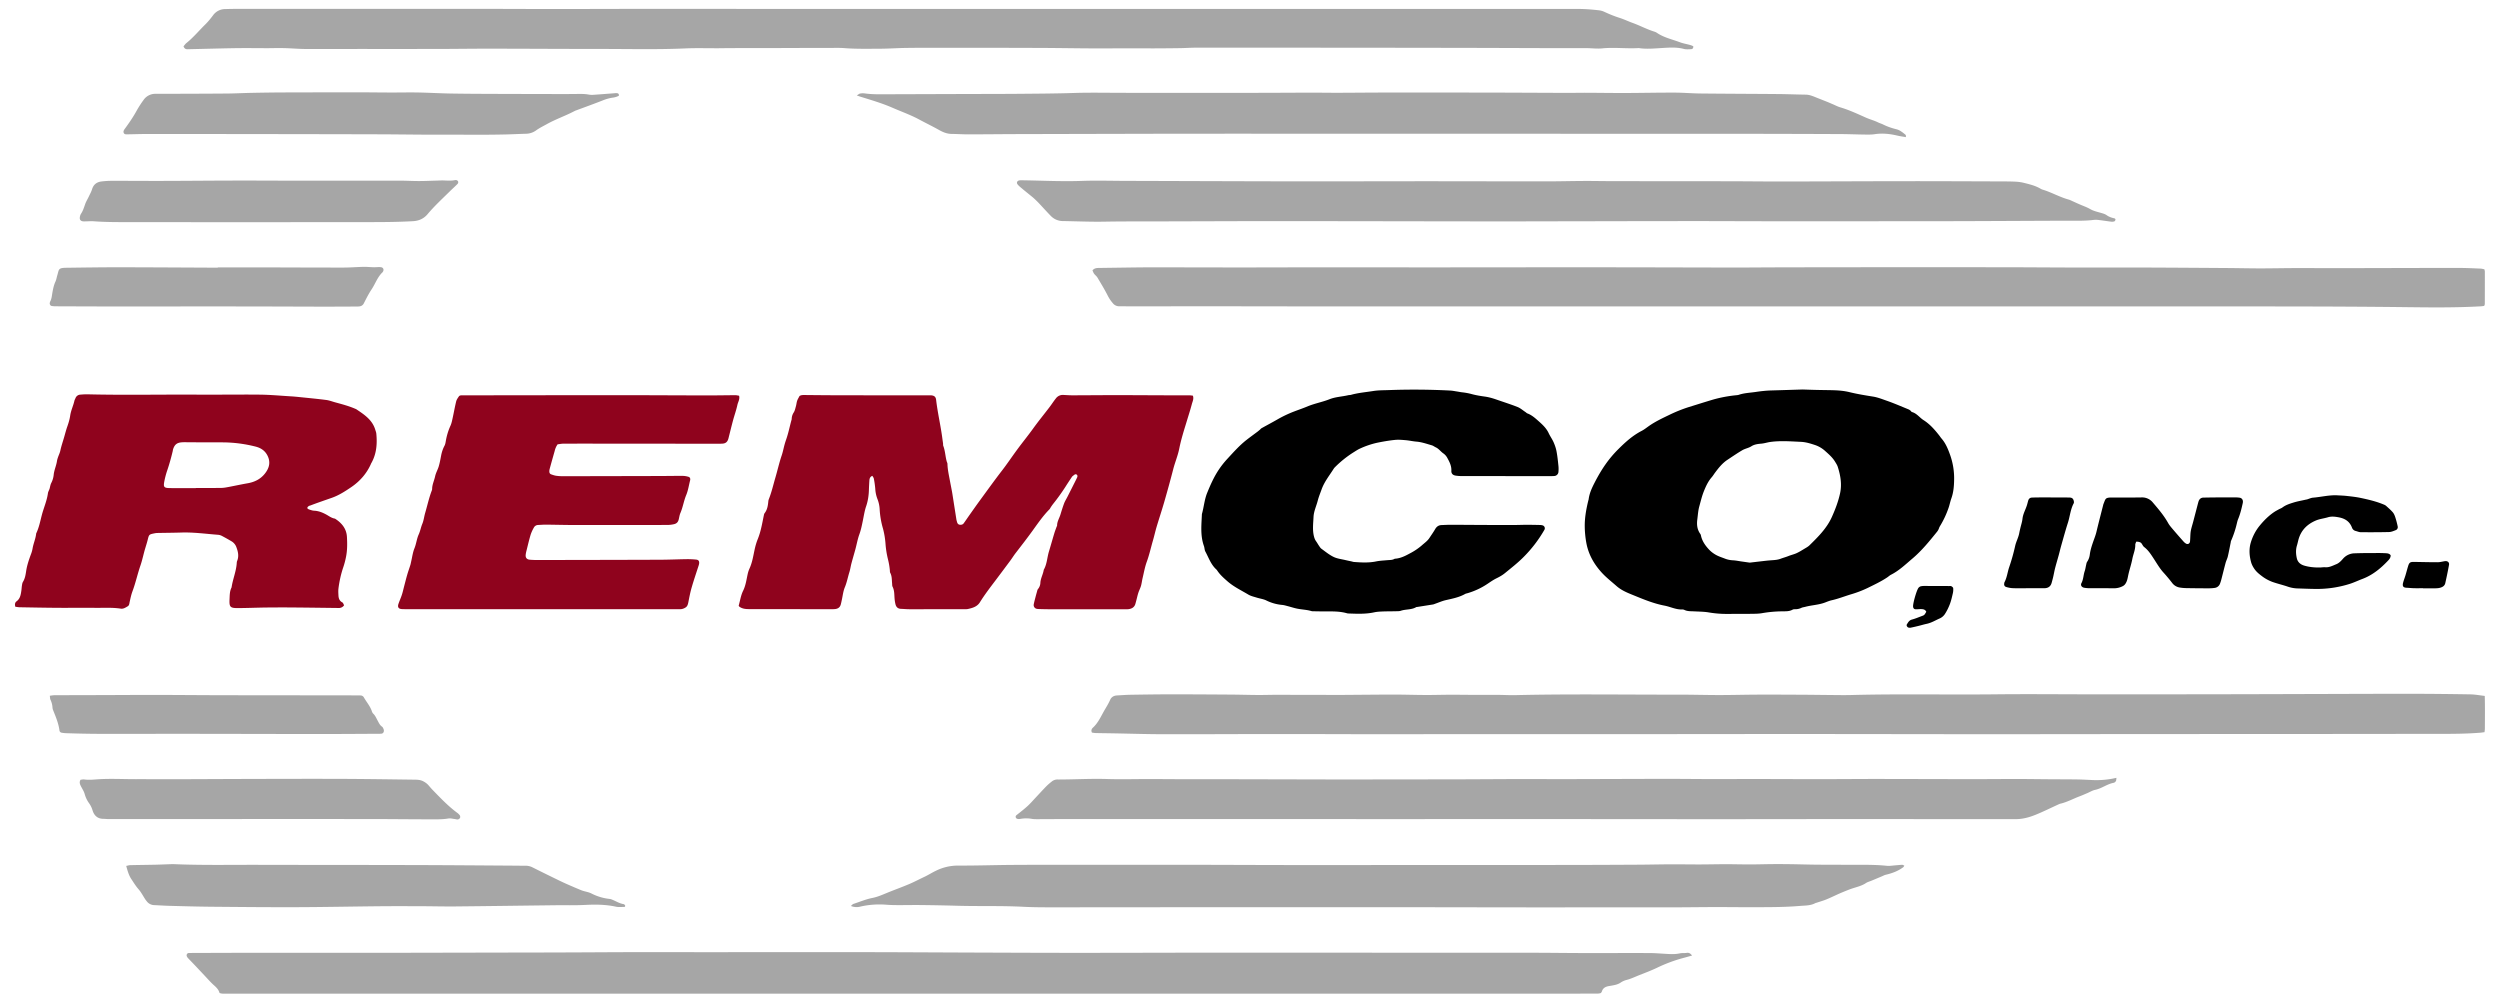
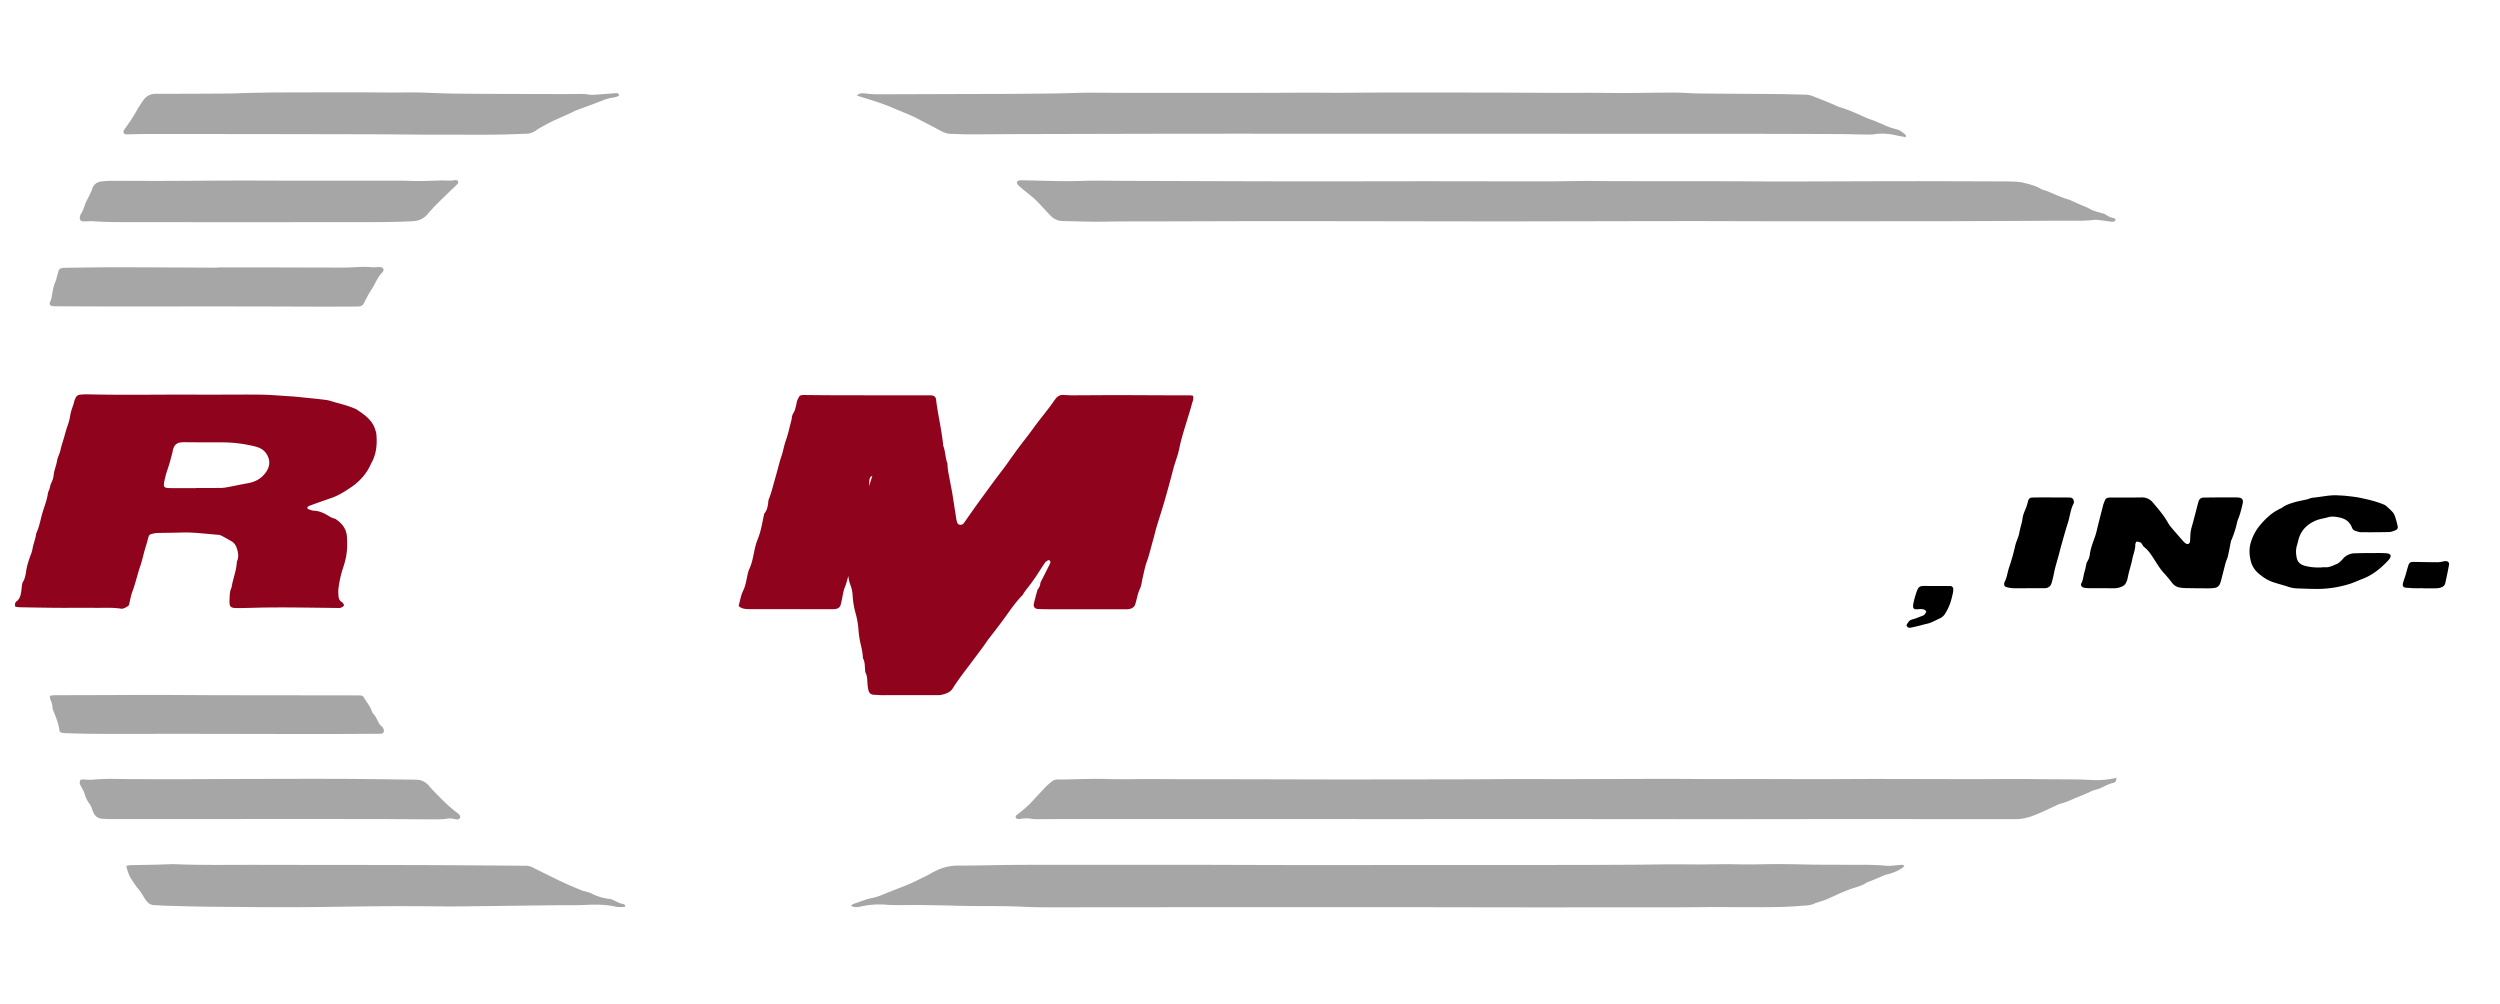
<svg xmlns="http://www.w3.org/2000/svg" width="132" height="53" fill="none" viewBox="0 0 132 53">
  <g clip-path="url(#a)">
-     <path fill="#8F031D" d="M46.06 25.124c-.126.052-.15.148-.157.25-.011.17-.02.34-.025.51-.01.291-.052.574-.148.853-.08.235-.117.485-.167.73-.052.253-.1.504-.19.75-.091.251-.137.52-.207.78-.068.25-.143.499-.21.75-.041.154-.061.314-.109.465-.083.264-.132.54-.239.795-.082.197-.106.406-.148.611-.02.098-.04.196-.065.292-.04.154-.146.232-.301.248-.05.005-.1.008-.15.008l-4.386-.005c-.182 0-.36-.013-.515-.126-.015-.01-.025-.03-.041-.05.074-.263.114-.548.235-.793.14-.286.175-.587.242-.886a1.42 1.42 0 0 1 .094-.285c.144-.312.195-.648.266-.98.042-.2.098-.399.177-.591a3.92 3.92 0 0 0 .167-.54c.06-.242.102-.487.154-.73a.21.21 0 0 1 .034-.083c.143-.183.174-.4.196-.62a.423.423 0 0 1 .026-.117c.147-.369.234-.755.345-1.135.116-.391.203-.79.335-1.177.064-.188.1-.385.153-.577.026-.096.057-.19.09-.284.108-.312.173-.635.258-.953.01-.038.026-.077.028-.116a.641.641 0 0 1 .104-.335c.064-.097.086-.223.12-.338.026-.096.033-.198.066-.291.029-.084.08-.16.122-.244.086-.057.185-.054.286-.053.58.006 1.16.012 1.741.013 1.061.003 2.123.002 3.184.002l1.622.003c.05 0 .1-.005.15.002.144.02.212.087.23.233.08.695.245 1.376.333 2.07.01.079.023.157.033.237.005.04-.003.083.01.119.102.263.108.546.18.815.012.048.042.095.043.143.007.312.08.614.135.918.029.157.061.314.09.47.016.079.029.158.041.236l.204 1.302c.008.049.023.097.036.145.02.072.059.128.139.14.084.011.163-.005.214-.077.106-.146.205-.296.309-.442.179-.253.356-.506.539-.756.395-.539.784-1.082 1.192-1.61.262-.341.5-.697.754-1.043.282-.386.586-.757.866-1.145.28-.39.583-.759.873-1.14.114-.15.215-.31.334-.458a.459.459 0 0 1 .418-.18c.16.008.32.02.48.019.76-.002 1.522-.01 2.283-.01.94 0 1.882.008 2.823.01.35.002.7 0 1.05.001.059 0 .117.01.178.017.061.166-.018.309-.054.445-.08.305-.179.607-.27.91-.146.476-.298.954-.395 1.441-.075.374-.224.72-.318 1.085-.149.58-.309 1.156-.474 1.731-.127.44-.272.873-.403 1.311-.071.24-.124.484-.194.724-.108.372-.19.75-.323 1.116-.103.28-.154.579-.224.87-.032.135-.046.275-.084.408-.035.123-.097.237-.137.358-.038.113-.063.23-.093.346-.023.086-.044.173-.07.259-.05.162-.174.238-.332.265-.059.01-.12.01-.18.01-1.352 0-2.703 0-4.055-.002-.16 0-.32-.005-.48-.009-.05-.001-.101-.002-.15-.012a.201.201 0 0 1-.165-.243c.024-.127.06-.253.092-.379.022-.086.046-.173.071-.26.017-.056.025-.122.06-.164a.546.546 0 0 0 .126-.331c.014-.242.145-.45.178-.685.173-.3.177-.65.276-.971.096-.315.184-.633.279-.948.034-.115.078-.226.118-.339.01-.028.032-.056.032-.084.001-.206.115-.378.174-.567.061-.2.122-.401.196-.597.046-.12.116-.23.175-.346l.202-.399.093-.185c.072-.143.146-.285.214-.43.026-.055.035-.123-.023-.162-.06-.04-.113.005-.16.042-.032.025-.066.049-.088.08-.11.165-.22.33-.326.498a10.55 10.55 0 0 1-.659.92 2.616 2.616 0 0 0-.122.17c-.028.04-.046.09-.08.125-.338.343-.611.74-.89 1.127-.292.405-.598.798-.903 1.193-.097.127-.18.263-.276.392-.255.343-.511.686-.769 1.028-.288.381-.58.76-.833 1.167-.144.232-.386.303-.632.356-.086.018-.18.01-.27.01-.94.001-1.882.004-2.823.003-.15 0-.3-.016-.45-.021-.152-.006-.243-.09-.28-.228a1.862 1.862 0 0 1-.052-.324c-.017-.208-.005-.42-.105-.616-.025-.05-.02-.117-.025-.177-.018-.188-.005-.38-.098-.556-.022-.042-.016-.098-.022-.148a3.738 3.738 0 0 0-.096-.558 4.871 4.871 0 0 1-.132-.828 4.398 4.398 0 0 0-.131-.793 4.52 4.52 0 0 1-.178-1.032 1.709 1.709 0 0 0-.123-.554 1.8 1.8 0 0 1-.109-.526 4.876 4.876 0 0 0-.075-.534c-.01-.053-.051-.099-.079-.149Z" />
-     <path fill="#A6A6A6" d="M89.341 50.453c-.17.047-.33.093-.493.136a7.955 7.955 0 0 0-1.373.517c-.297.14-.606.258-.913.378-.231.091-.454.202-.699.262a.96.96 0 0 0-.297.138c-.148.1-.314.127-.48.158-.06.011-.12.018-.178.031-.156.034-.279.11-.328.273-.008.028-.03.051-.05.084-.12.045-.252.032-.38.033-1.152.002-2.303.002-3.455.002H11.961c-.119 0-.24.014-.369-.035-.046-.178-.172-.3-.309-.421-.17-.153-.32-.328-.479-.495l-.491-.522c-.13-.137-.262-.272-.392-.41-.02-.02-.035-.048-.05-.074-.043-.078-.002-.174.081-.187.03-.005.06-.004.09-.004 1.211-.004 2.422-.009 3.634-.01 2.203 0 4.405.002 6.608.001 1.773-.001 3.545-.007 5.317-.01 1.282-.003 2.564-.004 3.846-.008 1.411-.004 2.822-.015 4.234-.018 1.27-.002 2.542.003 3.813.003 1.21 0 2.422-.004 3.633-.004 1.702 0 3.403 0 5.105.003 1.642.004 3.284.014 4.926.02 1.913.007 3.825.016 5.738.016 2.243 0 4.486-.008 6.729-.01l9.582.002c2.574 0 5.147 0 7.72.003.852 0 1.703.013 2.554.015 1.2.002 2.402-.003 3.603 0 .25 0 .5.02.75.035.289.017.577.045.866-.019.116-.025.24-.006.359-.025.128-.02.206.039.282.142ZM9.69 2.446c.049-.057.093-.125.153-.173.369-.296.668-.661 1.004-.99.149-.146.28-.312.406-.48a.79.79 0 0 1 .645-.324c.28-.008.56-.012.84-.012l12.62.001c1.301 0 2.603.009 3.905.008 1.893 0 3.786-.009 5.679-.009 2.573 0 5.147.006 7.721.006L51.376.47l11.177.002h20.25c.28 0 .561-.005.841.007.27.012.539.037.807.068a.967.967 0 0 1 .284.09c.254.117.511.222.78.307.237.075.463.186.698.27.384.139.744.335 1.135.456a.511.511 0 0 1 .136.063c.37.254.807.343 1.217.498.176.066.366.096.548.147.056.015.108.043.155.063.012.105-.04.152-.116.156-.129.005-.265.018-.387-.015-.397-.104-.795-.067-1.194-.044-.38.023-.759.06-1.139.006-.02-.003-.04-.006-.06-.005-.638.038-1.277-.05-1.917.016-.267.027-.54-.011-.81-.013-.45-.003-.9 0-1.349 0h-.419c-1.702-.005-3.404-.012-5.106-.015a7370.489 7370.489 0 0 0-13.76-.01c-.28.001-.56.021-.84.025-.46.007-.92.01-1.38.012-.42.001-.84-.004-1.26-.003-.68 0-1.36.008-2.04.004-.89-.004-1.78-.021-2.671-.024-1.522-.006-3.044-.007-4.566-.008-.831 0-1.662-.003-2.492.007-.49.005-.98.042-1.47.043-.61.002-1.222.016-1.832-.031-.288-.023-.58-.01-.87-.01-.4-.002-.799-.002-1.198 0-.6.001-1.201.005-1.802.006-.699.002-1.398.001-2.097.002-.23 0-.46.006-.689.007-.59.003-1.18-.017-1.769.01-1.461.065-2.922.028-4.384.028-1.973 0-3.946-.013-5.918-.015-.912-.001-1.823.013-2.734.015-1.803.002-3.605 0-5.408.001-.55 0-1.102.006-1.652 0-.31-.004-.62-.03-.93-.041-.18-.007-.36-.006-.54-.006-.16 0-.32.005-.48.005-.5 0-1-.008-1.5-.003-.529.005-1.058.02-1.587.032l-1.14.027c-.104.003-.167-.045-.209-.154Zm121.505 34.299c.016.59.009 1.159.006 1.727 0 .058-.011.116-.018.187-.081.01-.148.021-.215.027-.76.062-1.52.063-2.282.063-2.313 0-4.626.005-6.939.006l-7.992.003c-2.984.002-5.968.008-8.952.008-3.355-.001-6.71-.01-10.064-.01-3.064 0-6.129.006-9.193.007-2.654 0-5.308-.003-7.961-.002-1.562 0-3.125.006-4.687.006-1.742-.001-3.484-.01-5.227-.01-2.083 0-4.165.013-6.248.01-.911-.002-1.822-.032-2.733-.048-.28-.005-.56-.007-.84-.014-.068-.002-.136-.016-.194-.023-.059-.113-.017-.2.049-.26.289-.264.434-.619.625-.945.101-.172.205-.34.285-.523.066-.15.194-.225.358-.234.24-.013.48-.032.72-.036.7-.011 1.4-.022 2.101-.023 1.062 0 2.123.007 3.185.014.47.003.939.018 1.409.021.309.003.618-.008.927-.009.439-.001.877.002 1.316.002.42 0 .838 0 1.258.002.25 0 .499.005.749.003.98-.006 1.961-.018 2.942-.02.56 0 1.12.02 1.679.022.429.002.858-.012 1.286-.013.45-.002.9.006 1.35.007.41.002.819-.002 1.228 0 .29.002.58.02.87.014 2.874-.068 5.748-.022 8.621-.026.72-.001 1.439.021 2.158.021.67 0 1.34-.019 2.01-.022.77-.003 1.541.001 2.312.005.53.002 1.059.011 1.588.015.35.003.7.01 1.05.001 2.532-.067 5.065-.01 7.598-.037 1.733-.02 3.465 0 5.198 0 2.083.001 4.165 0 6.248-.003 2.133-.003 4.266-.011 6.399-.017 1.432-.004 2.864-.01 4.296-.008.991.002 1.982.013 2.973.03.239.005.476.051.751.082Zm-.02-22.528c.01.049.025.087.025.126.001.57 0 1.14-.002 1.71 0 .028-.018.056-.032.1-.054.007-.111.016-.169.02-1.31.075-2.623.061-3.934.045-4.095-.05-8.19-.035-12.285-.04-3.554-.003-7.109 0-10.663 0H69.151c-1.913-.002-3.825-.007-5.737-.007-1.152 0-2.303.004-3.455.005-.28 0-.56-.005-.84-.005a.423.423 0 0 1-.364-.165 1.969 1.969 0 0 1-.25-.364c-.17-.338-.368-.663-.562-.989-.045-.076-.124-.13-.176-.202-.038-.053-.059-.119-.085-.175.11-.13.24-.127.37-.129l1.65-.023c.4-.005.801-.01 1.201-.01 1.542.002 3.084.007 4.626.007 1.282 0 2.563-.006 3.845-.006l6.367.002c1.582 0 3.164-.003 4.746-.004 1.622 0 3.244-.003 4.866 0 2.053.002 4.105.01 6.157.013.781.001 1.562-.008 2.343-.01a4335.58 4335.58 0 0 1 12.135-.005c1.222.002 2.443.013 3.664.015 1.172.003 2.343-.004 3.514 0 1.482.005 2.964.016 4.446.026.57.004 1.14.018 1.71.019.61 0 1.221-.014 1.831-.016.72-.002 1.44.004 2.16.003 1.001 0 2.002-.004 3.003-.006 1.181-.002 2.362-.007 3.543-.005.37 0 .74.02 1.11.035.068.002.135.022.206.035Z" />
+     <path fill="#8F031D" d="M46.06 25.124c-.126.052-.15.148-.157.25-.011.17-.02.34-.025.51-.01.291-.052.574-.148.853-.08.235-.117.485-.167.73-.052.253-.1.504-.19.75-.091.251-.137.52-.207.78-.068.25-.143.499-.21.75-.041.154-.061.314-.109.465-.083.264-.132.54-.239.795-.082.197-.106.406-.148.611-.02.098-.04.196-.065.292-.04.154-.146.232-.301.248-.05.005-.1.008-.15.008l-4.386-.005c-.182 0-.36-.013-.515-.126-.015-.01-.025-.03-.041-.05.074-.263.114-.548.235-.793.14-.286.175-.587.242-.886a1.42 1.42 0 0 1 .094-.285c.144-.312.195-.648.266-.98.042-.2.098-.399.177-.591a3.92 3.92 0 0 0 .167-.54c.06-.242.102-.487.154-.73a.21.21 0 0 1 .034-.083c.143-.183.174-.4.196-.62a.423.423 0 0 1 .026-.117c.147-.369.234-.755.345-1.135.116-.391.203-.79.335-1.177.064-.188.1-.385.153-.577.026-.096.057-.19.09-.284.108-.312.173-.635.258-.953.01-.038.026-.077.028-.116a.641.641 0 0 1 .104-.335c.064-.097.086-.223.12-.338.026-.096.033-.198.066-.291.029-.084.08-.16.122-.244.086-.057.185-.054.286-.053.58.006 1.16.012 1.741.013 1.061.003 2.123.002 3.184.002l1.622.003c.05 0 .1-.005.15.002.144.02.212.087.23.233.08.695.245 1.376.333 2.07.01.079.023.157.033.237.005.04-.003.083.01.119.102.263.108.546.18.815.012.048.042.095.043.143.007.312.08.614.135.918.029.157.061.314.09.47.016.079.029.158.041.236l.204 1.302c.008.049.023.097.036.145.02.072.059.128.139.14.084.011.163-.005.214-.077.106-.146.205-.296.309-.442.179-.253.356-.506.539-.756.395-.539.784-1.082 1.192-1.61.262-.341.5-.697.754-1.043.282-.386.586-.757.866-1.145.28-.39.583-.759.873-1.14.114-.15.215-.31.334-.458a.459.459 0 0 1 .418-.18c.16.008.32.02.48.019.76-.002 1.522-.01 2.283-.01.94 0 1.882.008 2.823.01.35.002.7 0 1.05.001.059 0 .117.01.178.017.061.166-.018.309-.054.445-.08.305-.179.607-.27.91-.146.476-.298.954-.395 1.441-.075.374-.224.72-.318 1.085-.149.58-.309 1.156-.474 1.731-.127.44-.272.873-.403 1.311-.071.24-.124.484-.194.724-.108.372-.19.75-.323 1.116-.103.28-.154.579-.224.87-.032.135-.046.275-.084.408-.035.123-.097.237-.137.358-.038.113-.063.23-.093.346-.023.086-.044.173-.07.259-.05.162-.174.238-.332.265-.059.01-.12.01-.18.01-1.352 0-2.703 0-4.055-.002-.16 0-.32-.005-.48-.009-.05-.001-.101-.002-.15-.012a.201.201 0 0 1-.165-.243c.024-.127.06-.253.092-.379.022-.086.046-.173.071-.26.017-.056.025-.122.06-.164a.546.546 0 0 0 .126-.331l.202-.399.093-.185c.072-.143.146-.285.214-.43.026-.055.035-.123-.023-.162-.06-.04-.113.005-.16.042-.032.025-.066.049-.088.08-.11.165-.22.33-.326.498a10.55 10.55 0 0 1-.659.92 2.616 2.616 0 0 0-.122.17c-.028.04-.046.09-.08.125-.338.343-.611.74-.89 1.127-.292.405-.598.798-.903 1.193-.097.127-.18.263-.276.392-.255.343-.511.686-.769 1.028-.288.381-.58.76-.833 1.167-.144.232-.386.303-.632.356-.086.018-.18.01-.27.01-.94.001-1.882.004-2.823.003-.15 0-.3-.016-.45-.021-.152-.006-.243-.09-.28-.228a1.862 1.862 0 0 1-.052-.324c-.017-.208-.005-.42-.105-.616-.025-.05-.02-.117-.025-.177-.018-.188-.005-.38-.098-.556-.022-.042-.016-.098-.022-.148a3.738 3.738 0 0 0-.096-.558 4.871 4.871 0 0 1-.132-.828 4.398 4.398 0 0 0-.131-.793 4.52 4.52 0 0 1-.178-1.032 1.709 1.709 0 0 0-.123-.554 1.8 1.8 0 0 1-.109-.526 4.876 4.876 0 0 0-.075-.534c-.01-.053-.051-.099-.079-.149Z" />
    <path fill="#8F031D" d="M.81 32.036c-.038-.123-.02-.224.066-.287.19-.141.22-.348.251-.555.014-.09.016-.18.03-.269.011-.068.02-.144.054-.2.11-.176.14-.375.17-.57.046-.31.146-.6.253-.89a1.55 1.55 0 0 0 .083-.288c.043-.276.167-.53.193-.81.15-.308.212-.643.298-.97.1-.385.267-.751.322-1.15.013-.095.075-.182.097-.277.023-.096.037-.188.086-.281.067-.13.108-.28.123-.427.026-.25.137-.477.173-.723.01-.068.033-.135.055-.2.039-.114.094-.223.12-.339.053-.253.14-.497.21-.744.052-.179.098-.363.161-.54.067-.188.124-.382.152-.578.04-.27.162-.514.221-.776.011-.048.038-.093.058-.139a.286.286 0 0 1 .252-.186c.129-.01.26-.02.389-.017 1.942.048 3.885.005 5.827.017 1.091.007 2.183-.011 3.274 0 .53.006 1.06.055 1.588.087.18.01.36.027.54.046.457.047.915.09 1.371.149.157.02.309.08.462.122.366.1.734.196 1.083.349.01.004.02.004.028.01.423.284.855.56 1.014 1.089.02.067.048.133.055.201.053.537.015 1.06-.252 1.544-.005.009-.012.017-.016.026-.225.53-.595.95-1.064 1.267-.32.217-.646.428-1.02.559-.375.132-.753.26-1.126.402-.028.01-.061.014-.084.03-.03.022-.07.05-.076.081-.013.06.042.083.089.1.047.018.095.033.143.046.039.01.079.018.118.02.224.009.426.086.621.19.158.083.3.202.484.229.354.226.606.524.632.961.02.35.022.702-.046 1.047-.036.186-.083.37-.144.55-.126.37-.21.749-.258 1.136-.014.117-.006.239 0 .358.007.156.05.291.206.372.044.023.06.096.092.15a.326.326 0 0 1-.288.144c-.78-.009-1.561-.02-2.342-.027-.5-.004-1-.004-1.5.002-.491.006-.982.028-1.472.03-.417.002-.466-.055-.446-.473.01-.209.006-.422.107-.617.064-.443.251-.861.275-1.313a.272.272 0 0 1 .02-.088c.097-.238.054-.468-.032-.7a.597.597 0 0 0-.25-.326c-.18-.107-.363-.21-.549-.307a.546.546 0 0 0-.203-.048c-.638-.05-1.274-.138-1.917-.117-.42.013-.84.015-1.26.023a.838.838 0 0 0-.149.018c-.295.06-.293.061-.365.35-.036.145-.082.288-.125.43-.093.305-.153.621-.256.919-.156.45-.254.918-.422 1.365-.066.177-.105.365-.146.55-.02.089-.02.19-.104.239-.11.065-.227.146-.362.125-.448-.069-.9-.038-1.35-.043-.66-.008-1.32.003-1.982-.001-.67-.005-1.341-.018-2.012-.03-.078-.001-.155-.018-.229-.027Zm9.529-6.264v-.007c.45 0 .901.004 1.352-.003.128-.001.257-.027.384-.051.334-.063.666-.136 1-.194.37-.064.684-.22.917-.517.234-.3.31-.617.116-.974-.136-.248-.353-.38-.61-.445a7.165 7.165 0 0 0-1.722-.224c-.58-.003-1.161-.003-1.742-.004-.14 0-.28-.009-.42 0-.272.017-.398.12-.478.377-.01.028-.009.06-.016.088-.083.348-.178.692-.294 1.031a4.246 4.246 0 0 0-.146.55c-.064.323-.027.368.307.372.45.006.901.001 1.352.001Z" />
-     <path fill="#000" d="M95.159 20.565c.264.008.514.018.764.023.28.007.56.008.84.015.3.008.595.03.89.102.408.1.823.168 1.238.234.259.041.5.14.743.224.383.133.756.297 1.133.45.036.015.07.038.101.063.031.024.053.071.086.08.253.07.398.292.606.424.333.211.588.501.828.807.044.055.08.115.126.167.22.253.342.558.452.865a3.7 3.7 0 0 1 .212 1.293c-.005.338-.029.677-.146 1.002-.061.168-.092.348-.153.516a4.88 4.88 0 0 1-.409.885c-.036.06-.071.114-.093.181a.588.588 0 0 1-.102.181c-.401.497-.804.996-1.293 1.41-.363.307-.708.643-1.141.861-.07.036-.129.094-.195.138-.331.222-.694.39-1.048.565a5.87 5.87 0 0 1-.89.337c-.334.102-.658.231-1 .307-.116.026-.228.073-.34.116-.339.13-.704.137-1.05.23-.068.018-.14.024-.203.053a.735.735 0 0 1-.318.073c-.049 0-.106 0-.146.022-.176.1-.369.086-.557.09a6.47 6.47 0 0 0-1.044.094c-.195.036-.399.034-.599.037-.43.006-.86.003-1.29.005a5.58 5.58 0 0 1-.956-.082c-.245-.04-.498-.039-.747-.053-.18-.01-.361.005-.53-.08a.252.252 0 0 0-.117-.02c-.327.01-.616-.144-.927-.203-.563-.108-1.09-.324-1.615-.54-.322-.13-.648-.258-.915-.493-.262-.23-.54-.446-.776-.703-.417-.455-.714-.977-.824-1.6a5.21 5.21 0 0 1-.079-.832c-.007-.465.075-.915.183-1.362.007-.03.019-.058.023-.087.041-.322.177-.61.323-.893.364-.704.733-1.242 1.237-1.745.372-.372.763-.727 1.24-.972.132-.068.25-.163.372-.249.336-.237.707-.413 1.075-.589a7.605 7.605 0 0 1 1.021-.413c.435-.134.868-.272 1.304-.402a7.037 7.037 0 0 1 1.234-.23c.04-.005.081-.007.118-.02.287-.098.587-.107.883-.15.278-.042.554-.073.834-.081.55-.015 1.1-.034 1.637-.05Zm-2.773 9.142.506-.059c.209-.023.417-.051.626-.065.169-.012.333-.019.498-.081.138-.052.283-.09.422-.146.138-.055.286-.087.42-.148.144-.066.28-.151.415-.233.093-.056.194-.109.27-.184.456-.448.91-.895 1.18-1.495.18-.402.335-.805.43-1.236.109-.49.027-.953-.12-1.415-.03-.092-.087-.177-.138-.261-.13-.218-.316-.384-.503-.55a1.53 1.53 0 0 0-.53-.327c-.254-.085-.507-.166-.782-.178-.54-.024-1.08-.068-1.618.008-.158.023-.312.076-.47.088-.183.015-.366.04-.517.137-.152.098-.33.12-.487.213-.266.157-.518.33-.774.5-.275.181-.469.428-.66.683-.06.08-.11.167-.176.242-.187.214-.305.47-.408.725-.108.264-.173.548-.25.824-.06.22-.072.453-.102.681-.035.265-.01.52.148.747a.227.227 0 0 1 .04.08c.058.292.214.523.412.74.118.13.253.23.4.31.147.08.311.13.469.192.13.05.266.078.408.085.15.007.297.038.446.06l.445.063Z" />
-     <path fill="#8F031D" d="M39.024 20.894c.049.185-.055.327-.088.48-.06.282-.16.555-.235.835-.083.308-.157.619-.236.928-.047.188-.14.279-.33.288-.21.011-.421.004-.631.004l-4.776-.003c-.99-.001-1.982-.003-2.973 0-.107 0-.215.024-.313.035a.967.967 0 0 0-.153.345c-.09.316-.18.634-.266.952a.477.477 0 0 0-.018.147c.003.063.032.119.095.14.084.03.17.061.258.074.119.018.24.025.36.025 1.741-.002 3.483-.007 5.225-.011.37-.002.74-.009 1.111-.006.098 0 .199.02.294.047.087.025.114.1.09.19-.067.262-.105.535-.208.78-.126.306-.172.633-.302.936-.047.107-.063.229-.091.344-.034.138-.105.22-.256.254a1.61 1.61 0 0 1-.355.04c-1.632.002-3.264.004-4.896.003-.5-.001-1-.015-1.501-.02-.14 0-.28.011-.42.018a.256.256 0 0 0-.22.137 2.043 2.043 0 0 0-.172.378c-.08.268-.143.54-.211.812-.022.087-.045.176-.051.265-.01.14.067.228.208.24.14.014.28.018.42.018 2.163-.004 4.326-.007 6.488-.015.46-.002.92-.023 1.381-.03.17-.002.34.005.51.023.123.012.171.091.151.211a.628.628 0 0 1-.02.088c-.125.39-.258.776-.372 1.17-.075.257-.125.523-.177.786-.023.113-.05.217-.154.278a.56.56 0 0 1-.188.077c-.088.015-.18.009-.27.009l-13.907.001c-.2 0-.4.001-.6-.007-.184-.008-.246-.105-.184-.282.055-.16.126-.314.178-.474.047-.142.078-.29.116-.434.056-.211.108-.423.169-.633.05-.172.112-.34.165-.512.018-.057.026-.116.04-.175.055-.232.084-.475.172-.694.099-.242.122-.506.227-.738.083-.183.115-.378.19-.56.077-.183.095-.387.152-.578.112-.381.196-.771.335-1.145.014-.037.032-.076.032-.115 0-.235.109-.444.157-.668.038-.183.14-.351.193-.532.053-.18.087-.368.122-.554.035-.187.091-.364.182-.533.041-.077.055-.171.07-.26.049-.275.127-.54.244-.795.058-.126.084-.267.114-.403.065-.292.115-.587.186-.877.022-.093.084-.18.139-.261.042-.065.119-.065.19-.065h1.141l4.655-.006c1.131-.001 2.262-.002 3.394 0 1.251.003 2.502.01 3.754.012.49 0 .98-.01 1.47-.012.066 0 .133.018.196.028Z" />
-     <path fill="#000" d="M79.485 25.136h-2.283a2.01 2.01 0 0 1-.358-.026c-.14-.026-.219-.109-.212-.25.013-.256-.095-.464-.211-.676a.68.68 0 0 0-.213-.245c-.14-.096-.237-.244-.396-.318-.072-.033-.137-.087-.211-.108-.268-.077-.532-.172-.814-.195-.189-.015-.375-.06-.564-.076-.189-.016-.382-.034-.569-.015-.327.034-.652.09-.975.158a4.502 4.502 0 0 0-.85.29c-.135.058-.258.144-.385.222a5.562 5.562 0 0 0-.953.766.503.503 0 0 0-.076.093c-.223.353-.489.68-.633 1.08-.07.197-.152.392-.204.595-.074.289-.21.563-.224.867-.015.34-.062.678.021 1.016.025.1.058.188.118.27.053.073.095.153.146.227.04.057.077.122.131.162.21.152.414.322.645.433.193.094.421.117.634.169.106.025.213.046.32.07.038.008.076.024.115.027.39.029.778.052 1.167-.027.204-.042.416-.05.625-.069.12-.01.241-.003.35-.066a.068.068 0 0 1 .028-.01c.299-.018.556-.153.81-.292a3.18 3.18 0 0 0 .614-.417c.133-.12.284-.221.386-.373.105-.158.215-.313.31-.476.077-.133.18-.212.334-.218.17-.007.34-.016.51-.016.61.002 1.22.008 1.83.01.49.003.981.003 1.472.002.23 0 .46-.01.69-.011.23 0 .46.005.69.01.05 0 .1.007.148.02a.16.16 0 0 1 .095.237 6.828 6.828 0 0 1-1.087 1.424c-.307.312-.656.584-.996.861-.13.107-.281.193-.433.267-.172.084-.327.191-.484.297a3.802 3.802 0 0 1-1.048.493c-.048.014-.1.022-.142.046-.319.18-.672.244-1.022.325-.19.044-.371.126-.557.19-.037.014-.074.03-.112.037l-.829.131c-.02.003-.043 0-.058.01-.25.148-.546.102-.81.191-.083.028-.178.024-.267.026-.23.006-.461.003-.691.012-.15.007-.302.013-.448.045-.435.095-.875.079-1.315.063-.04-.001-.082-.001-.12-.012-.42-.122-.852-.096-1.282-.1-.15 0-.3-.003-.45-.006-.05-.001-.103.003-.15-.011-.24-.072-.493-.078-.735-.125-.181-.035-.364-.098-.547-.144-.087-.022-.175-.05-.264-.056a2.368 2.368 0 0 1-.85-.243c-.151-.07-.326-.091-.487-.142-.151-.047-.312-.081-.445-.16-.376-.225-.777-.414-1.107-.705-.185-.163-.374-.328-.516-.534-.023-.033-.045-.068-.074-.094-.283-.258-.399-.617-.574-.94-.046-.084-.04-.195-.074-.289-.2-.553-.132-1.123-.108-1.69.106-.373.131-.764.282-1.13.174-.427.36-.845.618-1.227.133-.198.284-.387.446-.562.319-.344.63-.697 1.001-.989.188-.148.383-.288.575-.432a3.18 3.18 0 0 0 .138-.113c.03-.026.055-.06.088-.08.278-.155.56-.304.835-.462.286-.165.584-.306.892-.424.233-.089.47-.169.699-.265.377-.158.782-.229 1.16-.378.321-.128.66-.136.988-.213.048-.012.1-.007.148-.02.386-.109.787-.14 1.18-.203.276-.044.56-.037.84-.049a36.485 36.485 0 0 1 3.211.025c.12.005.238.03.356.048.09.013.177.033.267.043.179.02.353.05.528.098.221.06.45.097.677.128.21.029.41.085.609.154.375.132.755.25 1.125.396.152.06.283.178.423.27.033.021.06.056.096.069.24.088.428.262.612.425.198.176.397.364.514.616.075.163.184.31.257.474.068.153.126.317.157.481.049.255.075.514.102.773.012.108.01.22 0 .33a.233.233 0 0 1-.218.207c-.1.008-.2.007-.3.007h-2.282v-.004Z" />
    <path fill="#A6A6A6" d="M111.75 41.069c-.014.085-.009.138-.031.173-.025.04-.072.082-.115.09-.349.064-.631.299-.978.372-.143.03-.276.113-.414.172-.138.058-.274.12-.415.172-.336.127-.652.303-1.006.386-.048.011-.094.034-.139.055-.39.178-.774.37-1.171.53-.333.136-.682.232-1.047.231-3.425 0-6.849-.003-10.273-.002-1.962 0-3.925.006-5.887.005-3.484-.001-6.969-.006-10.453-.007-1.943-.001-3.885.003-5.828.003l-13.336-.004-4.265.001c-.52 0-1.04.005-1.561.006-.11 0-.222.003-.33-.013a1.733 1.733 0 0 0-.627-.001.401.401 0 0 1-.09.007c-.062-.002-.123-.017-.149-.08-.027-.066.011-.107.064-.148.188-.148.378-.295.555-.456.154-.141.291-.301.435-.454.184-.196.365-.396.553-.587.097-.1.206-.188.315-.275a.487.487 0 0 1 .313-.087c.86 0 1.72-.053 2.582-.026.749.024 1.5.001 2.25.002.51 0 1.02.006 1.53.007h2.132l6.067.014c.96.002 1.922-.001 2.883-.002 1.272-.002 2.543-.002 3.815-.005 1.08-.003 2.161-.012 3.242-.014.75-.002 1.501.006 2.252.004 1.801-.003 3.602-.012 5.403-.014.81 0 1.621.01 2.432.012.71.001 1.42-.005 2.13-.005 1.14.002 2.282.008 3.422.008 1.01 0 2.022-.01 3.032-.01 1.702.001 3.404.008 5.106.01.791 0 1.581-.009 2.372-.008.55 0 1.1.009 1.65.013.5.004 1 .003 1.5.01.26.004.52.02.78.031a4.6 4.6 0 0 0 1.105-.075l.195-.041ZM53.924 9.518c1.06.014 2.118.072 3.18.034.769-.028 1.54-.004 2.311-.002 2.893.008 5.787.02 8.68.025 2.423.003 4.846-.006 7.269-.006 2.093 0 4.185.008 6.278.007.66 0 1.321-.018 1.982-.021.47-.003.941.008 1.412.009 2.122.003 4.245.003 6.367.006.921.002 1.843.015 2.764.013 2.162-.003 4.325-.015 6.488-.017 1.642-.002 3.284.007 4.926.012.28 0 .561.001.841.014.149.007.299.028.444.064.3.075.602.147.873.307a.49.49 0 0 0 .109.049c.469.14.895.392 1.368.522.076.02.148.059.22.091.119.053.237.109.356.16.19.084.387.149.571.255.177.103.39.148.591.207.097.028.189.053.274.113.124.087.265.138.415.168.022.004.057.042.055.06-.005.036-.025.087-.052.097a.38.38 0 0 1-.172.02c-.218-.027-.435-.062-.654-.088a1.137 1.137 0 0 0-.269-.006c-.499.062-.999.042-1.499.043-2.003.006-4.005.02-6.008.024-3.163.005-6.328.004-9.491.004-1.392 0-2.784-.009-4.176-.008-1.993 0-3.985.005-5.978.009-1.552.002-3.103.008-4.655.007-3.705-.004-7.409-.013-11.114-.015-2.162 0-4.325.01-6.488.015-.94.003-1.882-.004-2.823.014-.73.013-1.46-.02-2.189-.032a.888.888 0 0 1-.646-.27c-.217-.222-.423-.454-.636-.679a5.49 5.49 0 0 0-.256-.25c-.059-.054-.122-.104-.184-.154-.146-.12-.295-.237-.44-.36-.084-.07-.172-.138-.239-.223-.075-.094-.016-.2.106-.213.03-.004.06-.003.09-.005Zm-8.996 38.317c.052-.043.088-.095.136-.11.332-.107.653-.246 1-.314.262-.052.51-.16.76-.263.387-.16.783-.3 1.169-.464.275-.116.54-.258.81-.384.208-.097.4-.222.606-.32a2.605 2.605 0 0 1 1.153-.277c.981.005 1.962-.03 2.944-.036 1.261-.008 2.523-.005 3.785-.005 1.962 0 3.925-.002 5.887 0 1.552.002 3.104.01 4.656.012 2.123.002 4.246 0 6.368-.001 2.864 0 5.728 0 8.591-.003 1.242-.001 2.483-.007 3.725-.014.56-.003 1.12-.017 1.68-.02.52-.002 1.04.008 1.56.007.46-.001.92-.013 1.38-.013.42 0 .84.013 1.259.012.4 0 .799-.014 1.198-.017.32-.003.64 0 .96.004.45.007.9.021 1.35.026.481.005.962 0 1.442.007.76.009 1.522-.026 2.281.053.147.015.3-.014.449-.025.119-.009.239-.023.358-.028.034 0 .068.025.115.043-.026.04-.037.068-.057.083-.276.207-.592.322-.925.4-.077.018-.148.06-.221.09-.175.074-.35.148-.525.22-.101.043-.213.07-.303.13-.22.146-.475.203-.718.283-.18.06-.354.133-.528.205-.277.114-.545.251-.821.366-.173.072-.356.123-.534.183-.02.006-.042.006-.058.015-.256.143-.538.13-.817.153-.79.067-1.58.065-2.37.068-.701.003-1.402-.008-2.103-.007-.71.001-1.421.012-2.132.014-1.242.002-2.483 0-3.725 0-1.211 0-2.423.003-3.634.002-2.343-.002-4.686-.007-7.029-.01l-5.377.001h-6.368c-2.073.002-4.145.006-6.218.005-.69 0-1.383.008-2.072-.028-1.161-.06-2.323-.02-3.483-.054-.631-.018-1.262-.03-1.892-.037-.41-.005-.821.005-1.232.003-.2 0-.4-.004-.6-.02a4.567 4.567 0 0 0-1.369.095.776.776 0 0 1-.511-.03Zm.309-42.797c.095-.055.133-.092.177-.099a.79.79 0 0 1 .238-.008c.388.057.779.047 1.169.046l3.935-.013c.991-.003 1.982-.002 2.974-.01 1-.009 2.003-.013 3.003-.046.63-.02 1.26-.013 1.892-.01 1.26.008 2.52.003 3.781.004 1.23 0 2.46.002 3.691 0 1.05 0 2.1-.008 3.151-.01.47 0 .94.008 1.41.007.802-.002 1.602-.012 2.403-.012 1.883-.002 3.765-.001 5.648.002 1.331.002 2.662.011 3.993.015.37.001.74-.007 1.11-.006.68.003 1.361.014 2.042.012.85-.003 1.701-.022 2.552-.02.46 0 .92.041 1.38.046 1.382.015 2.764.018 4.146.03.47.005.94.025 1.41.031.219.003.408.093.603.17l.53.21c.101.041.202.086.303.129.128.054.253.122.386.161.472.138.915.348 1.362.546.209.093.43.148.634.249.09.044.187.07.276.115.225.112.46.19.703.25a.75.75 0 0 1 .215.095c.093.059.18.127.263.199.019.017.011.066.017.12-.167-.029-.314-.048-.457-.082-.393-.093-.786-.135-1.19-.074-.176.027-.36.022-.54.02-.44-.006-.88-.025-1.32-.026-1.852-.008-3.704-.012-5.557-.015-1.762-.001-3.524.002-5.286.001-2.264 0-4.527-.003-6.79-.003h-6.488c-3.135 0-6.27-.003-9.404-.002-2.012 0-4.025.007-6.038.011l-3.965.01c-.82.003-1.64.013-2.46.014-.3 0-.599-.02-.899-.024-.238-.003-.448-.09-.65-.203-.347-.196-.707-.369-1.057-.558-.45-.243-.93-.411-1.396-.615-.55-.24-1.125-.409-1.697-.586-.047-.014-.093-.032-.203-.071ZM6.665 45.72c.092-.019.15-.038.206-.04.45-.01.9-.014 1.351-.024.26-.006.52-.018.78-.027.06-.002.12-.005.18-.002 1.47.063 2.942.033 4.414.036 2.753.007 5.506.004 8.259.012 1.712.004 3.424.019 5.135.03.25.001.5.007.75.005a.805.805 0 0 1 .376.087c.464.233.93.461 1.398.689.16.078.324.153.488.225.229.1.458.199.689.293.175.071.367.085.539.173.304.156.629.252.97.288.058.006.115.034.17.057.183.078.355.184.556.216.026.004.051.03.07.052a.069.069 0 0 1 .013.054c-.004.016-.023.041-.035.041-.149 0-.302.02-.444-.01-.534-.118-1.07-.123-1.613-.096-.549.028-1.1.012-1.65.018-1.742.021-3.484.046-5.225.063-.58.006-1.16-.01-1.739-.012-.74-.002-1.481-.006-2.222.001-1.471.014-2.942.045-4.413.05-1.502.005-3.003-.01-4.504-.023-.73-.007-1.461-.028-2.191-.047-.27-.007-.54-.025-.81-.038a.511.511 0 0 1-.415-.203c-.024-.032-.051-.062-.073-.095-.12-.183-.22-.382-.363-.545-.145-.166-.257-.352-.378-.533-.134-.2-.197-.431-.27-.696ZM32.673 5.058a.975.975 0 0 1-.334.099 2.276 2.276 0 0 0-.49.135c-.473.188-.953.359-1.43.537-.02.007-.039.012-.056.021-.485.26-1.01.436-1.49.704-.19.106-.387.201-.566.33a.93.93 0 0 1-.532.178c-.37.01-.74.03-1.11.038-.42.009-.84.014-1.26.014-.621.001-1.242-.004-1.862-.005-.37 0-.74.004-1.111.001-.83-.005-1.661-.017-2.492-.019a5229.86 5229.86 0 0 0-12.19-.016c-.34 0-.68.013-1.02.018-.07.001-.15.009-.19-.062-.045-.08-.005-.155.043-.22.23-.314.45-.631.636-.974a5.37 5.37 0 0 1 .357-.553.748.748 0 0 1 .64-.33c1.25-.002 2.502-.005 3.753-.015.44-.003.88-.028 1.32-.036.57-.011 1.14-.02 1.71-.022 1.332-.004 2.663-.006 3.994-.006.55 0 1.1.01 1.651.01.46.002.921-.01 1.381-.002.58.01 1.16.044 1.74.055.69.013 1.381.016 2.072.019 1.32.005 2.642.007 3.963.01.19 0 .38-.003.57-.004.24-.002.48-.013.719.032.078.014.16.017.239.012.36-.024.718-.054 1.077-.08.06-.005.12-.014.178-.006.065.009.108.049.09.137ZM14.67 9.539h6.489c.32.001.64.021.96.02.32 0 .641-.016.961-.024.11-.003.22-.011.33-.008.21.007.42.026.629-.02a.16.16 0 0 1 .13.044c.044.05.027.122-.015.165-.125.128-.26.246-.388.372-.405.4-.825.785-1.192 1.222-.193.229-.448.35-.76.368-1.06.06-2.122.048-3.183.05a5103.055 5103.055 0 0 1-11.837 0c-.61 0-1.221.002-1.83-.044-.18-.013-.36.007-.54.005-.167-.001-.24-.095-.203-.252a.416.416 0 0 1 .05-.14c.11-.16.163-.34.226-.52.05-.14.13-.268.194-.403.06-.127.13-.25.17-.383.077-.252.25-.38.5-.41a4.55 4.55 0 0 1 .539-.034c.88-.001 1.761.007 2.642.005 1.132-.002 2.263-.013 3.395-.017.911-.003 1.822 0 2.734 0v.004ZM4.253 41.172c.06-.006.13-.027.195-.017.21.03.42.014.629-.002.7-.054 1.4-.011 2.1-.013.66-.002 1.321.005 1.982.003 1.221-.003 2.442-.01 3.664-.014 1.681-.004 3.363-.01 5.045-.005 1.341.004 2.683.025 4.024.042.159.002.317.009.466.092a.914.914 0 0 1 .26.197c.072.084.143.168.219.247.41.422.814.85 1.289 1.203a.643.643 0 0 1 .151.144c.024.034.03.1.012.137a.167.167 0 0 1-.113.08c-.056.007-.116-.016-.176-.023-.108-.012-.22-.045-.325-.027-.338.058-.679.043-1.018.044-.911.001-1.822-.012-2.733-.013-2.022-.003-4.044-.002-6.066-.002-2.704 0-5.407.002-8.11.003-.1 0-.2-.013-.3-.014-.306-.004-.482-.184-.563-.453a1.244 1.244 0 0 0-.183-.372 1.513 1.513 0 0 1-.23-.482c-.038-.141-.125-.27-.193-.403-.055-.108-.108-.216-.026-.352Zm7.245-27.054h2.464c1.391.004 2.783.011 4.175.01.35 0 .7-.03 1.05-.038.18-.004.36.016.539.02.09.003.179-.007.268-.008.05 0 .1 0 .147.011.098.026.136.125.087.215-.01.018-.018.037-.032.05-.268.253-.378.606-.577.903-.155.232-.28.484-.408.733a.283.283 0 0 1-.233.163.904.904 0 0 1-.12.008c-.59.003-1.18.007-1.77.006-.932 0-1.863-.006-2.794-.008-1.201-.003-2.403-.004-3.604-.004-1.332 0-2.664.004-3.996.003-1.242 0-2.483-.005-3.725-.01-.08 0-.16-.003-.238-.016-.07-.011-.115-.091-.103-.16a.306.306 0 0 1 .027-.086c.076-.145.084-.306.112-.463.035-.195.076-.396.159-.574.052-.114.066-.227.1-.34.095-.31.037-.39.482-.395.931-.012 1.862-.027 2.793-.026 1.733.002 3.465.014 5.198.022v-.016ZM2.63 36.735c.103-.012.171-.027.24-.027.92-.004 1.84-.006 2.76-.008.868-.003 1.737-.01 2.606-.008 1.01.001 2.02.01 3.03.014 1 .003 2 .003 3 .004l4.622.006c.05 0 .1.001.15.004a.202.202 0 0 1 .174.102c.137.243.328.455.42.724a.32.32 0 0 0 .07.13c.114.106.168.247.24.378.062.114.115.235.227.312a.135.135 0 0 1 .041.043c.044.08.085.166.04.254-.042.083-.13.08-.212.08-1.06.005-2.12.014-3.18.013-2.192 0-4.384-.008-6.576-.01-1.5-.001-3.002.002-4.503.002-.38 0-.76 0-1.14-.007-.38-.005-.759-.017-1.138-.028a1.881 1.881 0 0 1-.238-.024c-.064-.01-.115-.054-.123-.117-.049-.381-.198-.73-.339-1.083a.49.49 0 0 1-.031-.146 1.091 1.091 0 0 0-.108-.402c-.024-.05-.018-.114-.032-.206Z" />
    <path fill="#000" d="M112.792 28.6c-.021.063-.05.11-.049.157.008.264-.107.502-.155.753-.054.284-.15.558-.212.84-.034.156-.052.311-.141.452a.359.359 0 0 1-.145.142.991.991 0 0 1-.46.117c-.44-.005-.88-.001-1.321-.004a1.51 1.51 0 0 1-.268-.025c-.127-.024-.201-.13-.14-.245.107-.2.1-.426.172-.633.036-.103.048-.214.074-.32.014-.058.021-.123.053-.169a.867.867 0 0 0 .142-.39c.03-.228.1-.446.173-.658.062-.178.133-.35.177-.535.111-.466.232-.93.35-1.394.007-.029.013-.058.025-.086.112-.268.078-.333.446-.334.52 0 1.041.006 1.561-.004a.725.725 0 0 1 .601.275c.291.341.581.681.802 1.076.067.12.161.227.251.333.187.22.378.438.57.654a.58.58 0 0 0 .116.096c.095.063.207.009.219-.108.013-.14.014-.28.024-.42.016-.22.094-.427.148-.639l.257-.985.017-.058c.043-.14.132-.217.285-.216.17 0 .34-.006.51-.007.37-.002.741-.004 1.111-.003.09 0 .181.004.269.017.109.017.173.101.172.211 0 .03-.005.06-.012.089-.062.28-.129.56-.24.827-.035.082-.053.172-.075.259a5.066 5.066 0 0 1-.301.896c-.012.027-.012.059-.018.088-.049.244-.094.49-.151.732-.027.115-.086.222-.117.337-.078.29-.148.58-.223.87a2.01 2.01 0 0 1-.072.228.346.346 0 0 1-.294.227 2.187 2.187 0 0 1-.299.02c-.38 0-.76-.003-1.14-.01a2.424 2.424 0 0 1-.389-.031.622.622 0 0 1-.4-.236 8.503 8.503 0 0 0-.457-.548c-.207-.225-.362-.5-.532-.758-.142-.217-.281-.434-.493-.595-.06-.046-.093-.127-.14-.192-.044-.062-.138-.093-.281-.094Zm13.434.718c.006.11-.055.196-.121.266-.393.418-.826.779-1.374.985-.222.084-.437.187-.664.26a5.766 5.766 0 0 1-1.861.266c-.31-.004-.62-.018-.931-.027a1.802 1.802 0 0 1-.524-.108c-.255-.085-.517-.145-.771-.236a2.152 2.152 0 0 1-.572-.32c-.16-.12-.307-.245-.413-.422a1.16 1.16 0 0 1-.128-.267c-.102-.352-.13-.713-.026-1.066.097-.324.25-.625.469-.893.224-.272.468-.518.759-.716.082-.055.171-.101.258-.15.061-.033.131-.054.185-.095.172-.13.373-.195.572-.257.209-.066.427-.103.641-.152.029-.007.059-.01.088-.018.105-.03.207-.082.314-.091.428-.035.849-.146 1.282-.124.17.01.34.014.509.034.238.026.478.052.713.101.428.09.855.19 1.259.363a.366.366 0 0 1 .101.063c.117.108.241.211.345.332.063.072.104.17.134.263.052.16.095.324.129.489a.168.168 0 0 1-.108.195c-.11.043-.227.095-.342.098-.5.013-1 .013-1.501.009-.087 0-.174-.04-.261-.063a.271.271 0 0 1-.198-.168c-.124-.337-.372-.495-.718-.557-.191-.034-.368-.056-.559.001-.209.063-.429.084-.634.17-.471.2-.793.528-.924 1.028-.026.097-.045.195-.075.29-.07.228-.057.459-.005.683.047.199.191.322.388.38.271.08.549.104.831.1.09-.002.181-.02.27-.013.22.02.409-.087.599-.163.132-.053.248-.17.344-.282a.827.827 0 0 1 .632-.291c.41-.016.821-.013 1.231-.015.13-.001.26.004.39.01.099.006.2.013.267.108Zm-17.951-3.05c.33 0 .661-.004.991.002.141.002.204.06.231.188.008.037.012.085-.005.116-.172.32-.197.686-.306 1.026-.128.398-.238.803-.353 1.206-.046.163-.084.328-.128.49-.063.231-.133.46-.193.692-.04.154-.066.311-.102.467-.024.106-.053.21-.082.315-.055.204-.195.289-.4.288-.38-.001-.76.001-1.141.001-.18 0-.36.005-.54-.005a1.407 1.407 0 0 1-.321-.062c-.089-.027-.12-.1-.103-.19.003-.02.004-.042.013-.059.134-.25.159-.534.249-.796.126-.368.231-.741.315-1.119.052-.235.173-.444.216-.68.017-.087.037-.174.058-.262.038-.165.095-.327.113-.494.028-.263.165-.485.239-.73.023-.077.041-.155.064-.232.029-.096.093-.154.195-.158.13-.005.26-.007.39-.008.2-.002.4 0 .6 0v.004Zm-6.567 6.036c-.051-.123-.16-.14-.272-.144-.089-.002-.179.012-.269.011-.101 0-.147-.047-.156-.143-.015-.162.188-.877.289-.995a.246.246 0 0 1 .12-.077.889.889 0 0 1 .208-.017c.43 0 .86.002 1.289.004.04 0 .086-.006.118.012.039.022.09.064.094.1a.851.851 0 0 1-.018.267c-.045.194-.088.39-.158.575-.07.184-.158.364-.265.528a.641.641 0 0 1-.269.228c-.228.098-.441.234-.69.285-.136.028-.269.07-.404.103-.145.036-.291.07-.437.1a.28.28 0 0 1-.117-.004c-.067-.016-.124-.111-.091-.165.067-.107.122-.22.269-.259.183-.048.358-.124.535-.19.124-.046.123-.048.224-.22Zm26.23-1.246c-.16 0-.32.003-.479 0-.129-.004-.259-.018-.388-.024-.157-.008-.246-.056-.183-.284.034-.125.083-.246.12-.37.049-.162.09-.326.14-.488.056-.185.109-.225.299-.223.418.005.837.018 1.255.017.128 0 .256-.036.383-.056.143-.022.247.06.222.196-.058.323-.125.644-.197.965-.035.155-.166.219-.306.251-.086.02-.178.02-.268.022-.199.003-.399 0-.599 0l.001-.006Z" />
  </g>
  <defs>
    <clipPath id="a">
      <path fill="#fff" d="M.791.467h130.414v52H.791z" />
    </clipPath>
  </defs>
</svg>